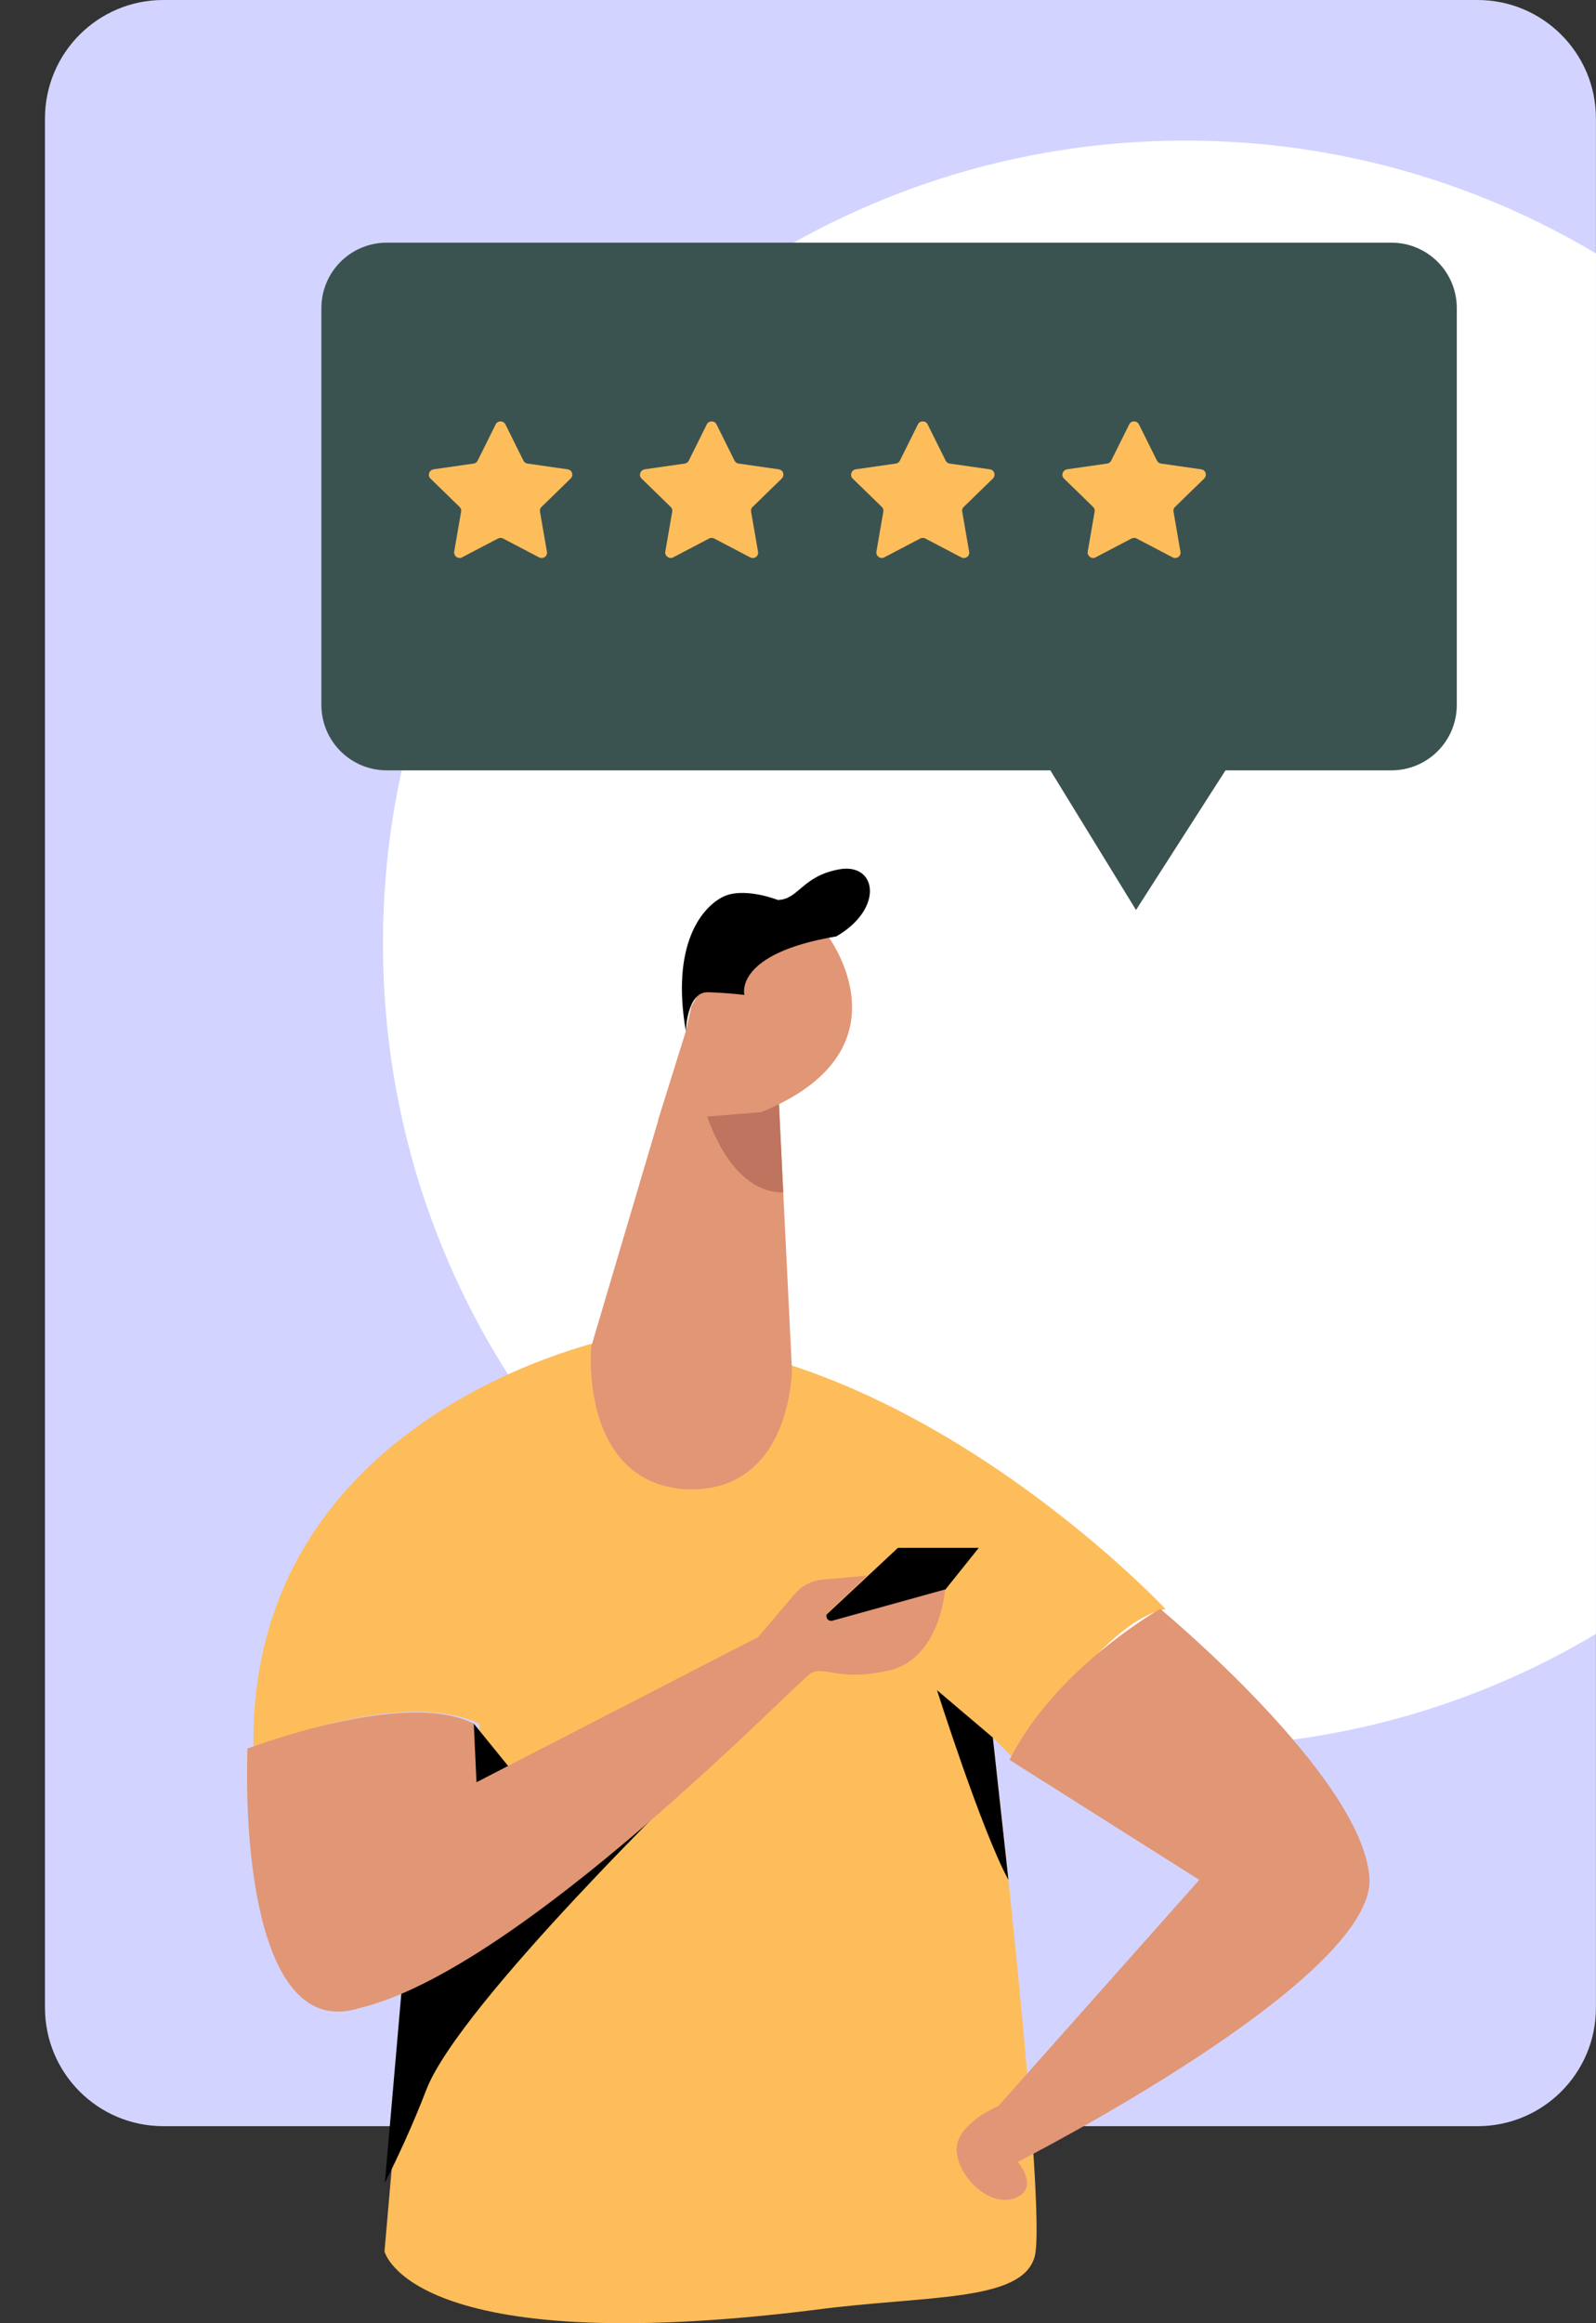
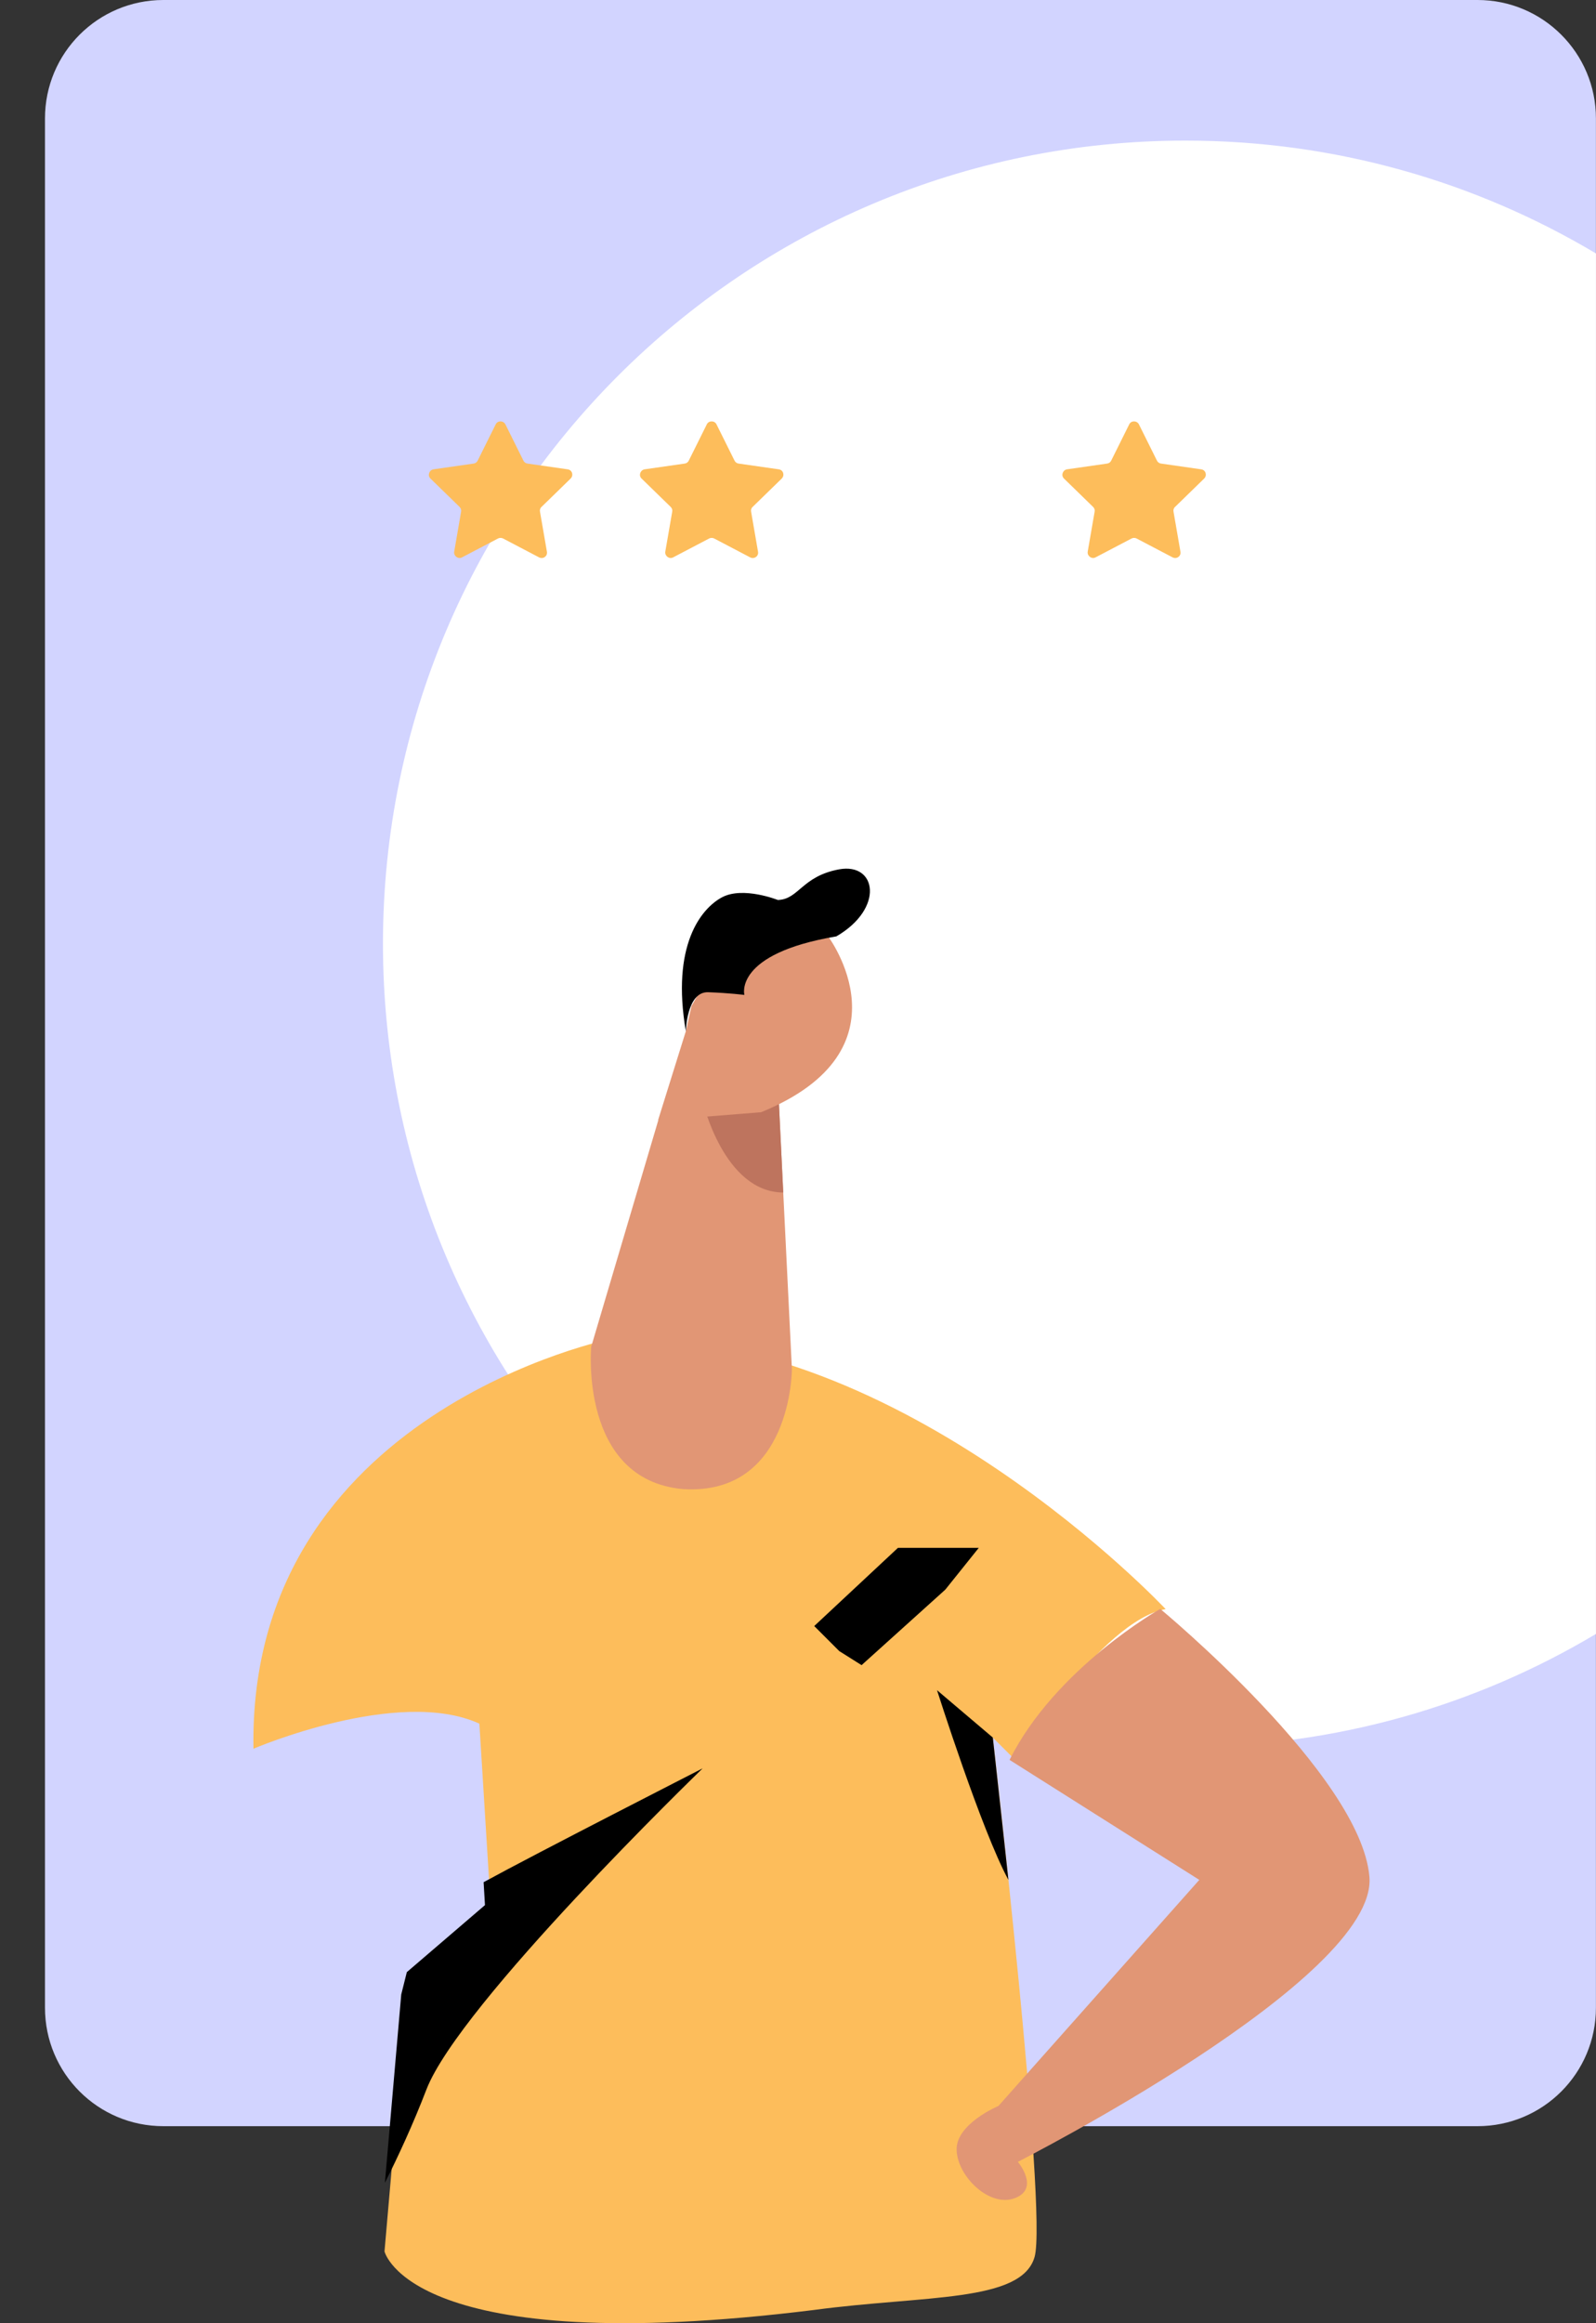
<svg xmlns="http://www.w3.org/2000/svg" width="308" height="448" viewBox="0 0 308 448" fill="none">
  <rect x="0" y="0" width="308" height="448" fill="#333333" stroke="none" />
  <g clip-path="url(#clip0)">
    <path d="M307.988 22.846V387.154C307.988 399.786 297.774 410 285.142 410H31.527C18.895 410 8.681 399.786 8.681 387.154V22.846C8.681 10.214 18.895 0 31.527 0H285.142C297.738 0 307.988 10.214 307.988 22.846Z" fill="#D2D4FF" />
    <path d="M307.988 48.874V315.082C284.814 328.897 257.703 336.845 228.772 336.845C143.243 336.845 73.905 267.508 73.905 181.978C73.905 96.448 143.243 27.111 228.772 27.111C257.703 27.111 284.814 35.059 307.988 48.874Z" fill="white" />
    <path d="M195.905 339.37L191.597 335.062C191.597 335.062 202.181 426.423 199.656 435.224C197.13 444.026 178.487 442.578 157.132 445.437C79.067 455.131 74.202 434.147 74.202 434.147L75.354 420.926L78.51 384.605L79.587 380.297L94.666 367.373L94.406 362.953L92.512 332.388C76.913 325.221 48.911 337.216 48.911 337.216C47.834 272.076 118.36 258.074 118.36 258.074C173.993 255.92 224.947 310.291 224.947 310.291C212.58 312.482 195.905 339.37 195.905 339.37Z" fill="#FDBD5B" />
    <path d="M152.824 264.017C152.824 264.017 152.824 288.416 131.841 287.154C111.749 285.371 114.089 259.709 114.089 259.709L127.013 216.108L136.149 208.569L138.303 206.972H145.285L150.113 208.569L151.153 229.961L152.824 264.017Z" fill="#E19675" />
    <path d="M151.153 229.961C139.64 229.886 135.592 212.32 135.592 212.32L142.76 206.935H145.285L150.113 208.532L151.153 229.961Z" fill="#BE745E" />
-     <path d="M91.435 332.388L100.608 343.678L86.607 349.063L82.299 344.755L91.435 332.388Z" fill="black" />
    <path d="M135.592 341.004C134.886 341.71 88.723 386.35 82.299 402.914C79.699 409.673 76.802 415.912 74.277 420.926L77.433 384.605L78.51 380.297L93.589 367.373L93.329 362.953C103.282 357.494 134.886 341.376 135.592 341.004Z" fill="black" />
    <path d="M159.806 180.567C159.806 180.567 176.333 202.478 146.882 214.474L126.976 216.071L132.361 198.839L133.438 194.011L135.592 190.26L136.112 185.952L139.863 184.355L144.691 183.278L152.75 181.124L159.806 180.567Z" fill="#E19675" />
    <path d="M150.113 173.548C150.113 173.548 143.391 170.874 139.343 173.028C135.295 175.182 129.501 182.312 132.361 198.876C132.361 198.876 132.509 191.188 136.669 191.337C140.828 191.485 143.651 191.857 143.651 191.857C143.651 191.857 141.497 183.909 161.403 180.567C170.688 175.182 169.202 166.306 161.923 167.643C154.718 168.98 154.161 173.436 150.113 173.548Z" fill="black" />
    <path d="M157.132 313.559L173.288 298.481H188.886L182.424 306.54L166.268 321.098L161.96 318.387L157.132 313.559Z" fill="black" />
-     <path d="M281.137 59.421V135.926C281.137 142.908 275.492 148.553 268.51 148.553H236.497L219.228 175.479L202.701 148.553H74.648C67.666 148.553 62.021 142.908 62.021 135.926V59.421C62.021 52.439 67.666 46.794 74.648 46.794H268.51C275.492 46.794 281.137 52.439 281.137 59.421Z" fill="#3B5350" />
-     <path d="M91.434 332.388L91.954 343.678L146.325 315.676L153.344 307.394C154.718 305.797 156.649 304.794 158.729 304.609L167.308 303.829L159.769 310.959C159.063 311.628 159.732 312.779 160.66 312.519L182.386 306.503C182.386 306.503 181.458 319.835 171.616 322.101C161.775 324.366 159.249 321.172 156.538 322.621C153.864 324.106 100.533 379.888 69.3 387.242C50.471 393.147 47.054 358.534 47.76 337.179C47.834 337.216 77.99 325.555 91.434 332.388Z" fill="#E19675" />
    <path d="M194.828 339.37L231.446 362.507L192.674 406.108C192.674 406.108 184.318 409.599 184.615 414.724C184.875 419.849 191.077 425.754 195.905 423.86C200.733 421.966 196.425 416.878 196.425 416.878C196.425 416.878 265.873 381.597 264.276 361.95C262.679 342.304 223.907 310.254 223.907 310.254C223.907 310.254 203.704 321.618 194.828 339.37Z" fill="#E19675" />
    <path d="M97.525 81.816L101.016 88.835C101.165 89.132 101.462 89.355 101.796 89.392L109.558 90.506C110.412 90.618 110.747 91.657 110.115 92.289L104.507 97.748C104.247 97.971 104.136 98.342 104.21 98.677L105.547 106.401C105.696 107.256 104.805 107.887 104.025 107.478L97.08 103.839C96.783 103.69 96.411 103.69 96.114 103.839L89.169 107.478C88.427 107.887 87.535 107.218 87.647 106.401L88.984 98.677C89.058 98.342 88.946 98.008 88.686 97.748L83.079 92.289C82.447 91.695 82.819 90.655 83.636 90.506L91.398 89.392C91.732 89.355 92.029 89.132 92.177 88.835L95.668 81.816C96.04 81.073 97.117 81.073 97.525 81.816Z" fill="#FDBD5B" />
    <path d="M138.266 81.816L141.757 88.835C141.906 89.132 142.203 89.355 142.537 89.392L150.299 90.506C151.153 90.618 151.487 91.657 150.856 92.289L145.248 97.748C144.988 97.971 144.877 98.342 144.951 98.677L146.288 106.401C146.437 107.256 145.545 107.887 144.765 107.478L137.82 103.839C137.523 103.69 137.152 103.69 136.855 103.839L129.91 107.478C129.167 107.887 128.276 107.218 128.387 106.401L129.724 98.677C129.799 98.342 129.687 98.008 129.427 97.748L123.819 92.289C123.188 91.695 123.559 90.655 124.376 90.506L132.138 89.392C132.473 89.355 132.77 89.132 132.918 88.835L136.409 81.816C136.781 81.073 137.895 81.073 138.266 81.816Z" fill="#FDBD5B" />
-     <path d="M179.007 81.816L182.498 88.835C182.646 89.132 182.943 89.355 183.278 89.392L191.04 90.506C191.894 90.618 192.228 91.657 191.597 92.289L185.989 97.748C185.729 97.971 185.617 98.342 185.692 98.677L187.029 106.401C187.177 107.256 186.286 107.887 185.506 107.478L178.561 103.839C178.264 103.69 177.893 103.69 177.596 103.839L170.651 107.478C169.908 107.887 169.017 107.218 169.128 106.401L170.465 98.677C170.539 98.342 170.428 98.008 170.168 97.748L164.56 92.289C163.929 91.695 164.3 90.655 165.117 90.506L172.879 89.392C173.213 89.355 173.51 89.132 173.659 88.835L177.15 81.816C177.521 81.073 178.635 81.073 179.007 81.816Z" fill="#FDBD5B" />
    <path d="M219.785 81.816L223.276 88.835C223.424 89.132 223.722 89.355 224.056 89.392L231.818 90.506C232.672 90.618 233.006 91.657 232.375 92.289L226.767 97.748C226.507 97.971 226.396 98.342 226.47 98.677L227.807 106.401C227.955 107.256 227.064 107.887 226.284 107.478L219.339 103.839C219.042 103.69 218.671 103.69 218.374 103.839L211.429 107.478C210.686 107.887 209.795 107.218 209.906 106.401L211.243 98.677C211.317 98.342 211.206 98.008 210.946 97.748L205.338 92.289C204.707 91.695 205.078 90.655 205.895 90.506L213.657 89.392C213.991 89.355 214.288 89.132 214.437 88.835L217.928 81.816C218.299 81.073 219.376 81.073 219.785 81.816Z" fill="#FDBD5B" />
    <path d="M194.605 362.507C189.443 353.037 180.827 325.926 180.827 325.926L191.597 335.062L194.605 362.507Z" fill="black" />
  </g>
  <defs>
    <clipPath id="clip0">
      <rect width="307.988" height="448" fill="white" />
    </clipPath>
  </defs>
</svg>